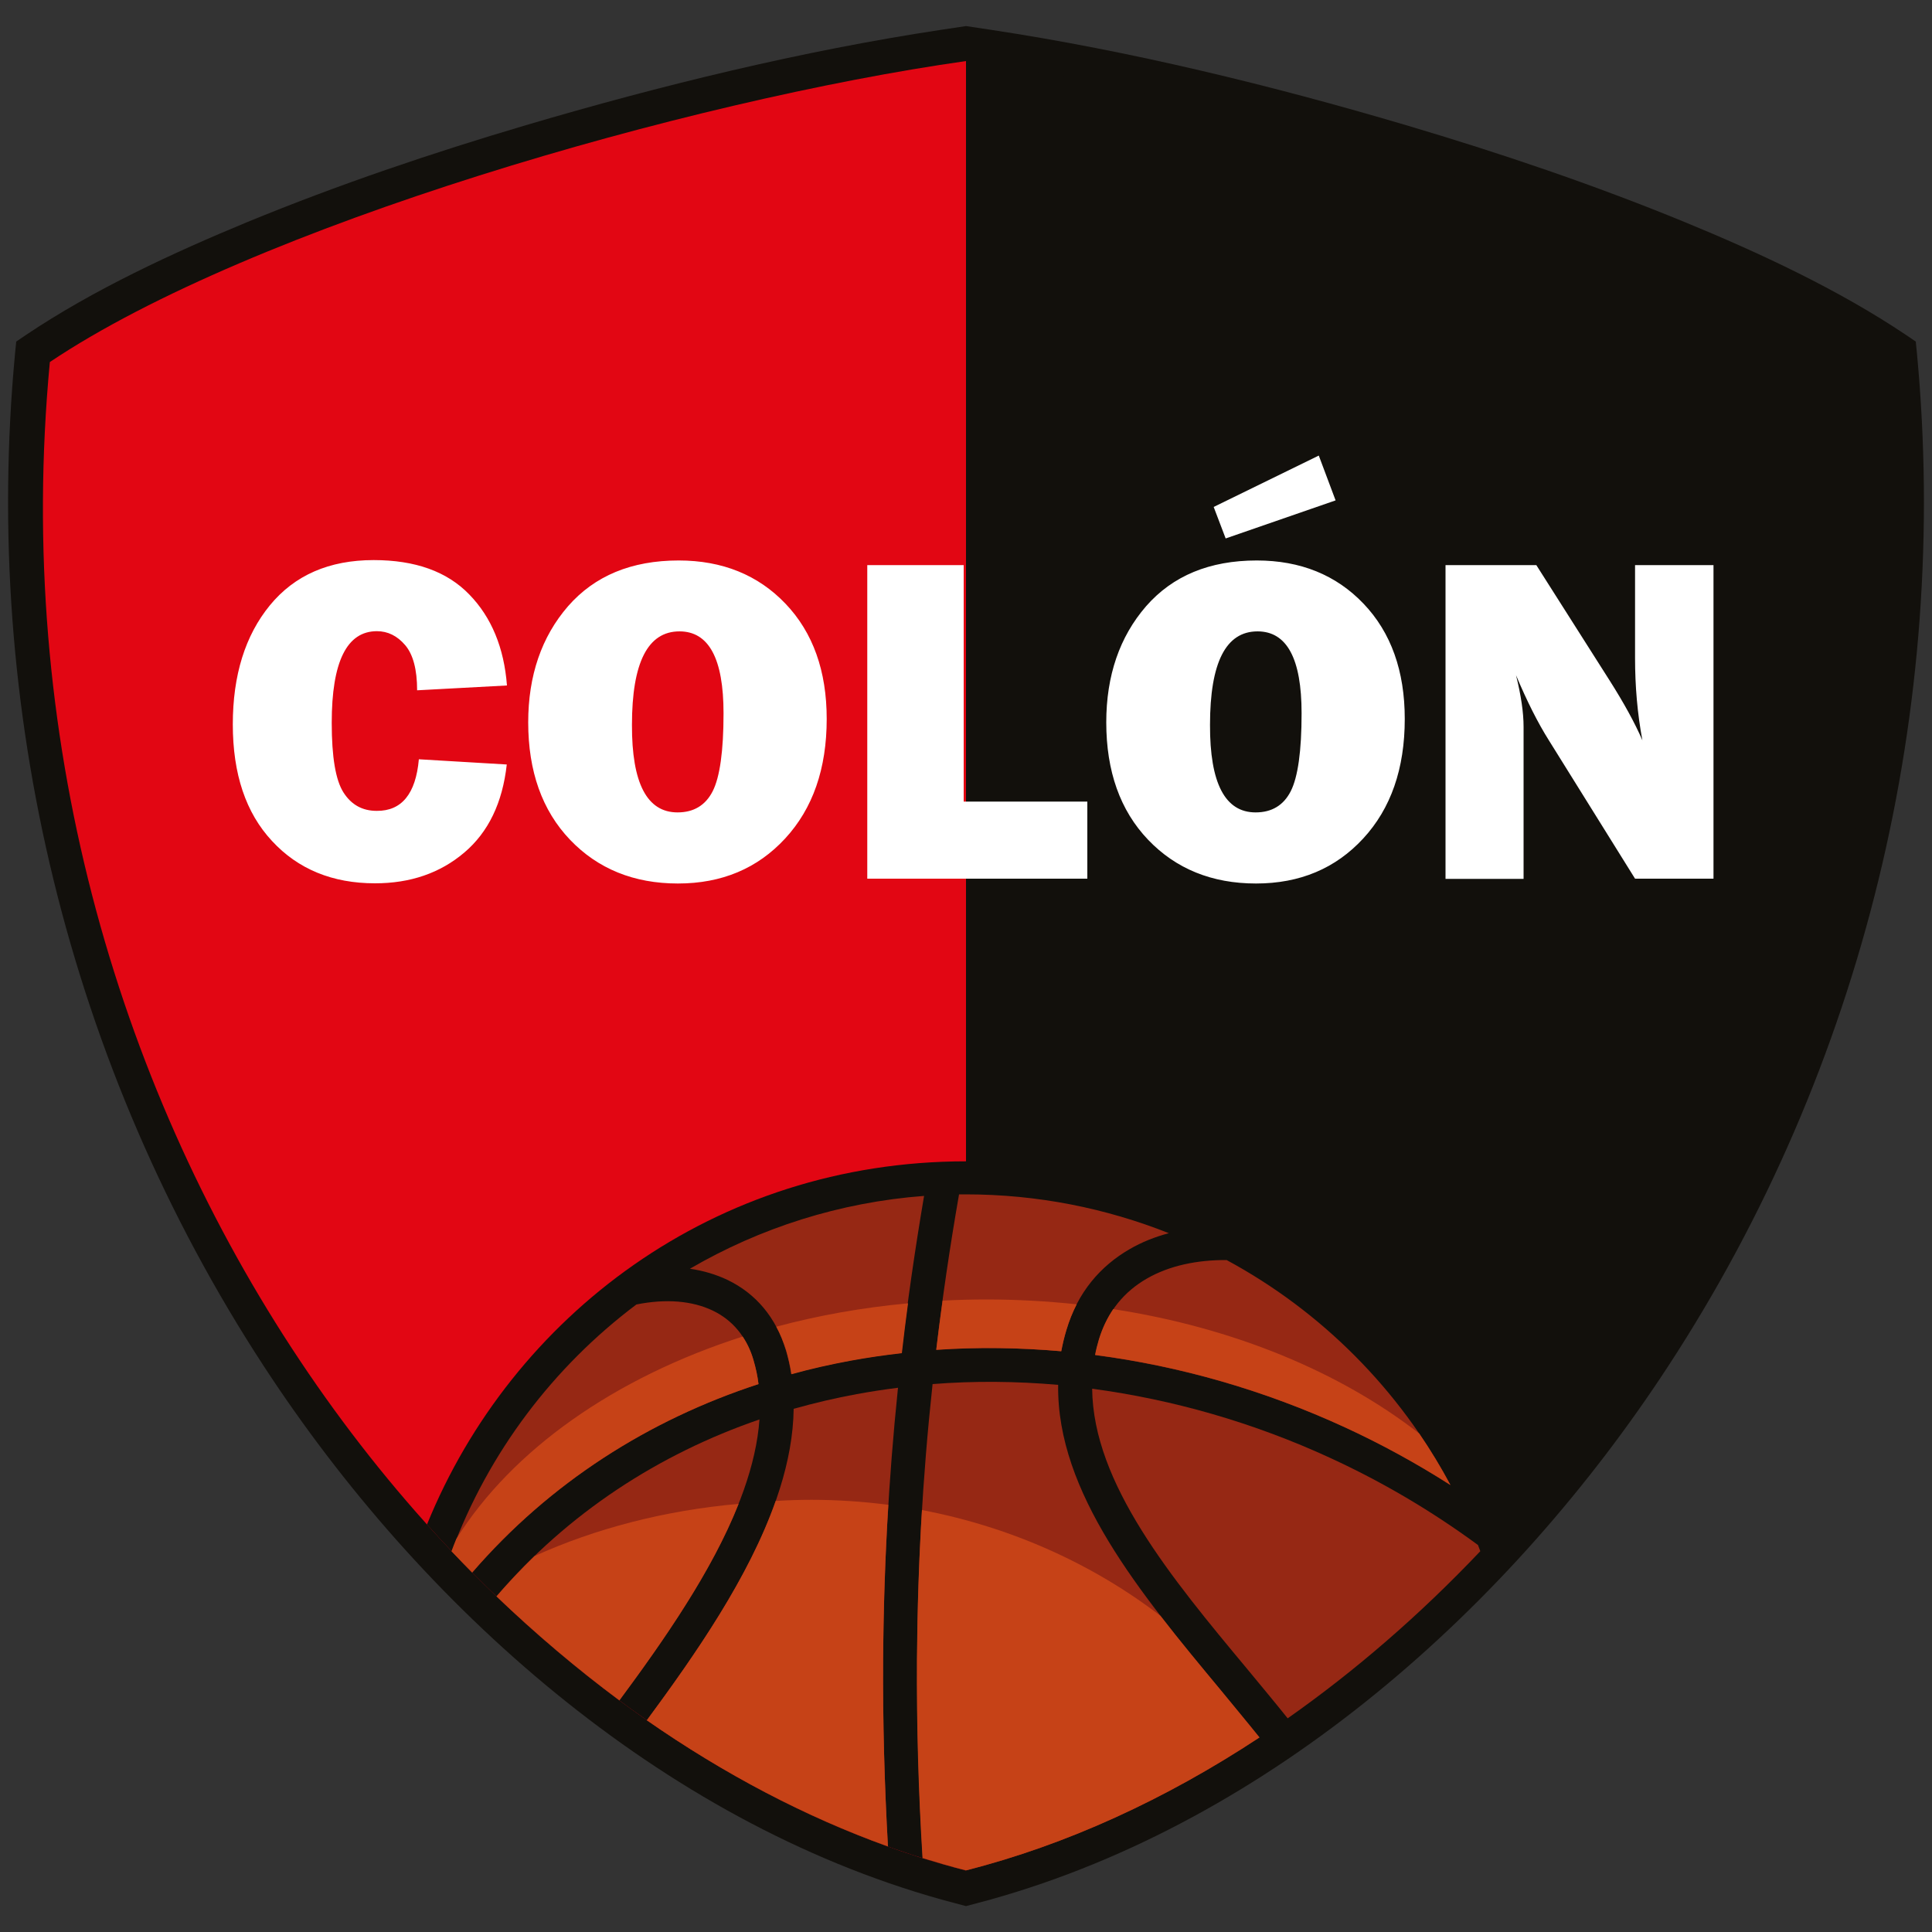
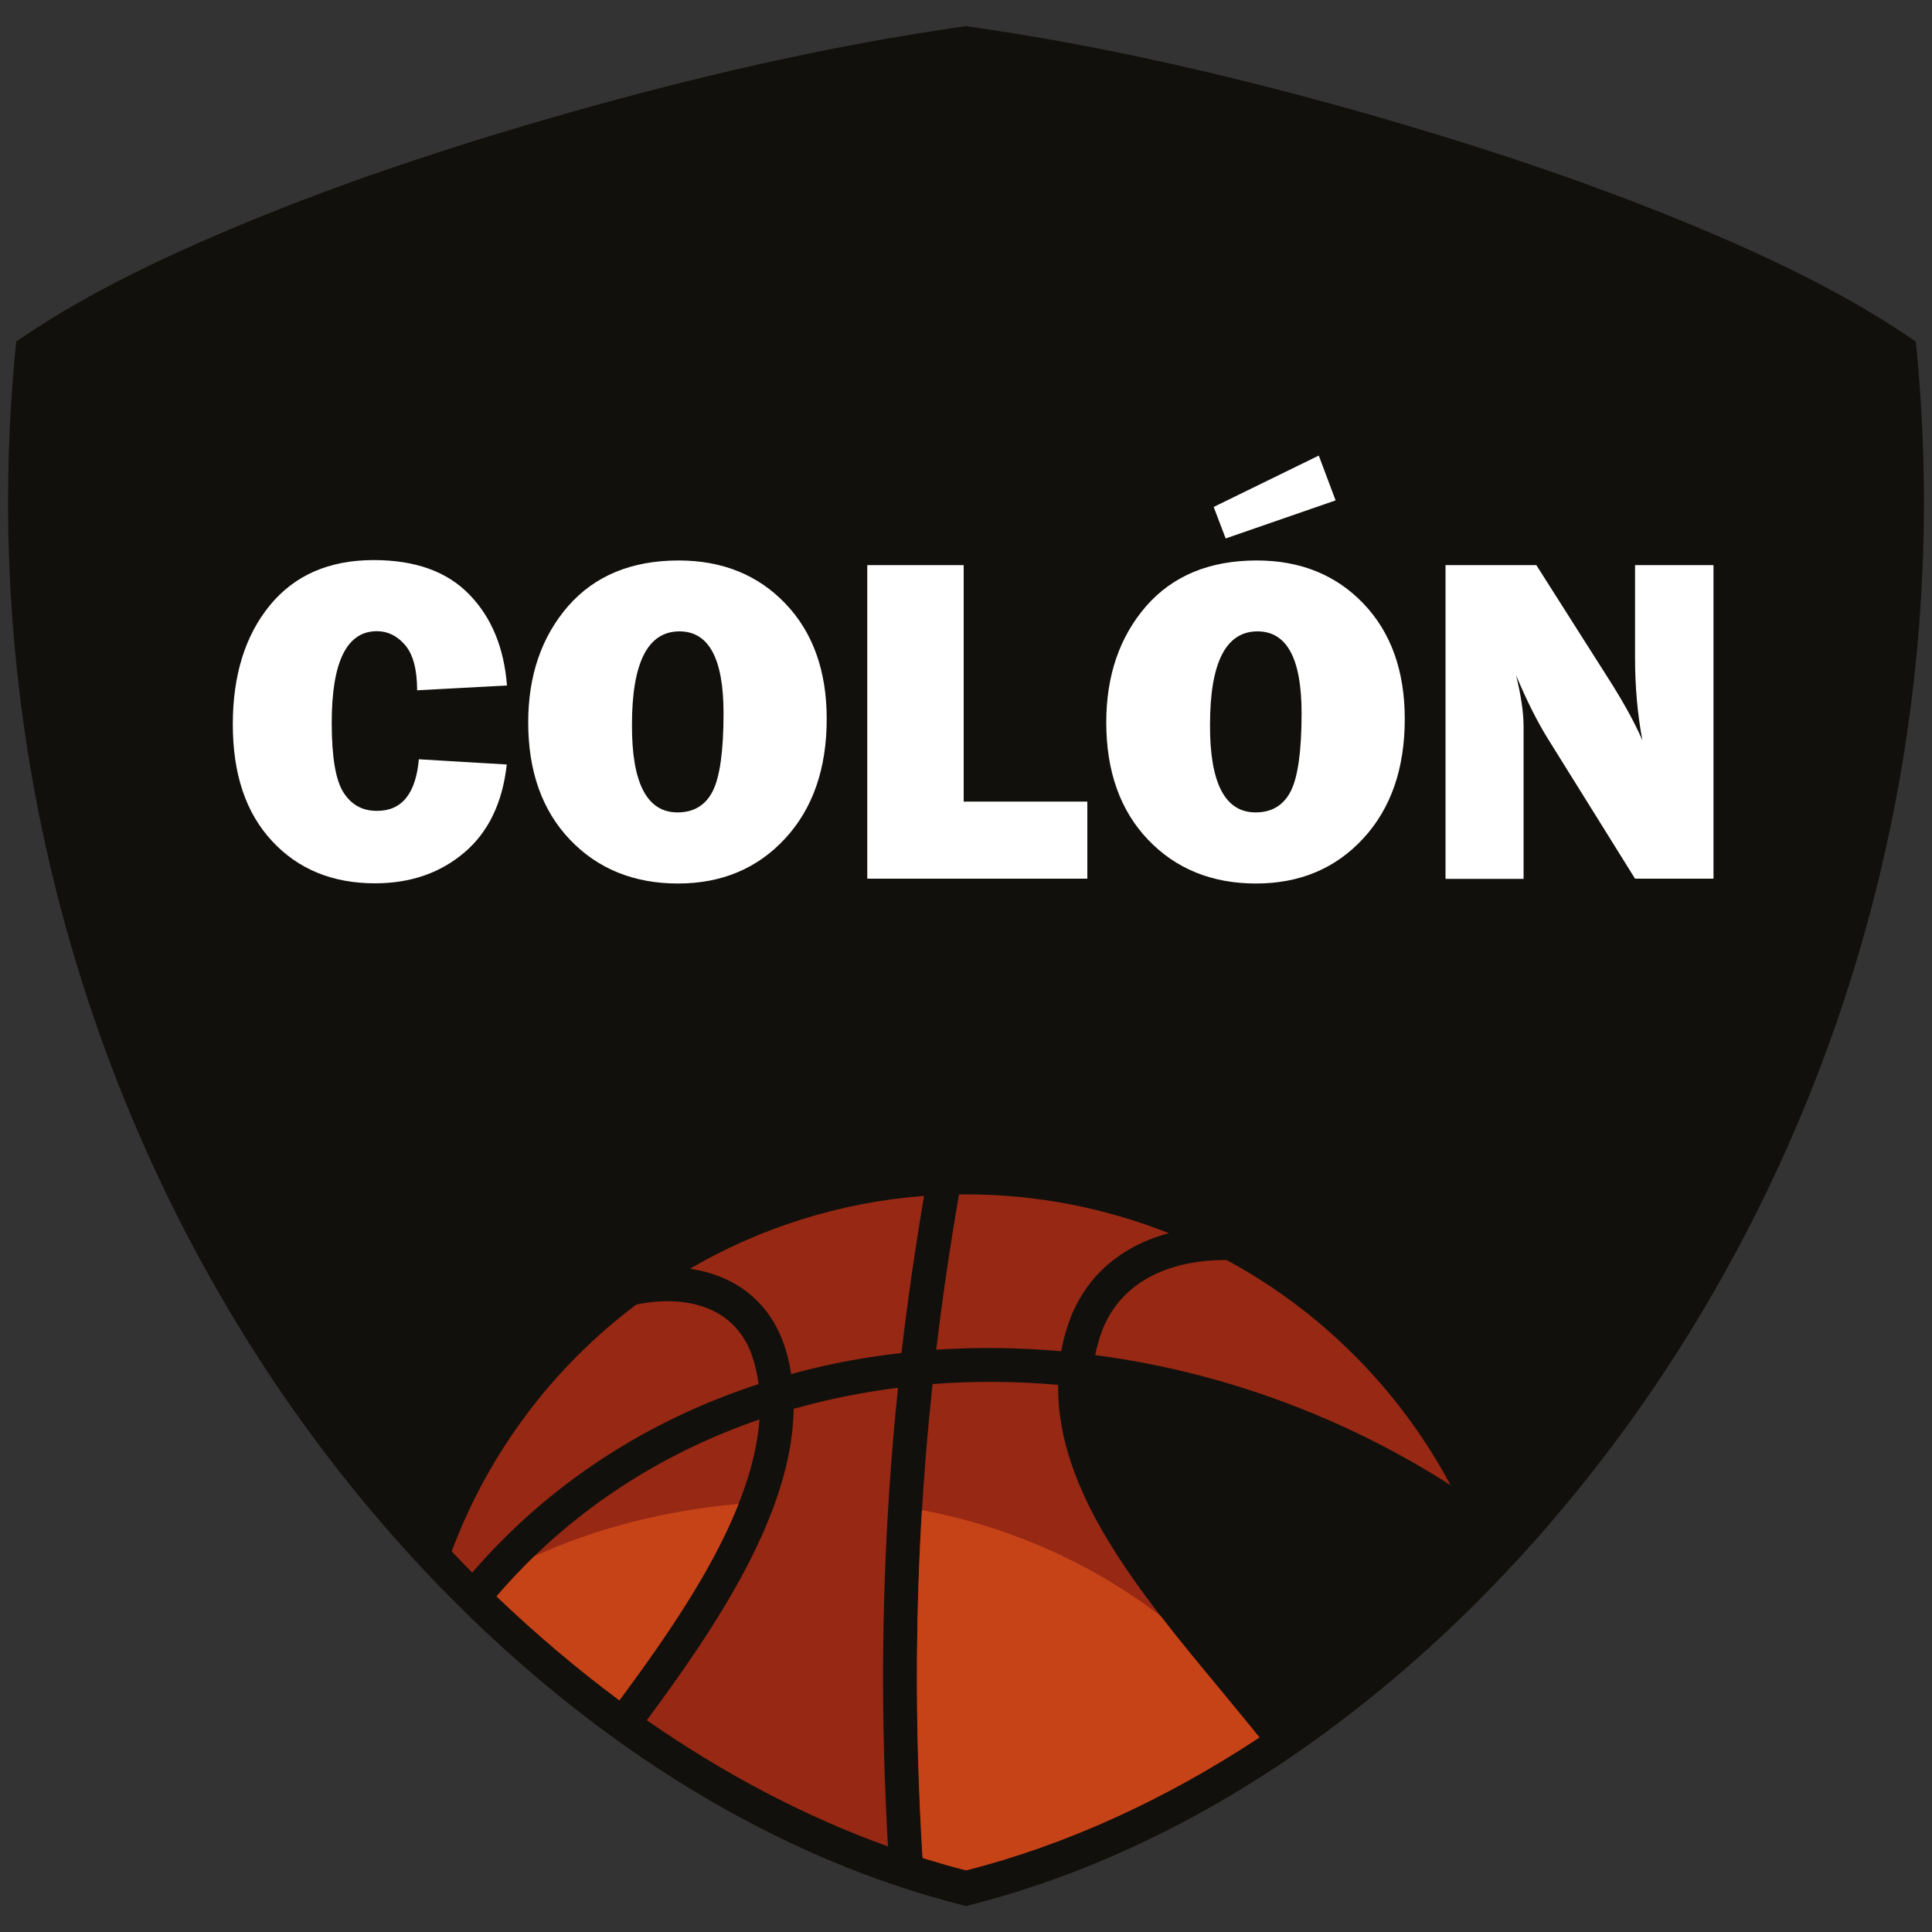
<svg xmlns="http://www.w3.org/2000/svg" version="1.1" id="Capa_1" x="0px" y="0px" viewBox="0 0 1000 1000" style="enable-background:new 0 0 1000 1000;" xml:space="preserve">
  <rect x="0" y="0" width="1000" height="1000" fill="#333333" stroke="none" />
  <style type="text/css">
	.st0{fill-rule:evenodd;clip-rule:evenodd;fill:#12100C;}
	.st1{fill-rule:evenodd;clip-rule:evenodd;fill:#E20613;}
	.st2{fill:#FFFFFF;}
	.st3{fill-rule:evenodd;clip-rule:evenodd;fill:#962814;}
	.st4{fill-rule:evenodd;clip-rule:evenodd;fill:#C64217;}
</style>
  <g>
    <path class="st0" d="M992.2,182.8c17.3,183.6-27.7,369.6-128.6,524.1c-81.2,124.4-205.3,235.6-350.9,276.3l-12.7,3.4l-12.7-3.4   c-145.6-40.7-269.7-151.8-350.9-276.3C35.5,552.3-9.5,366.3,7.8,182.8l0.6-6l5-3.4c35-23.5,75.8-42.4,114.7-58.5   c46.9-19.3,95.4-35.7,144.1-50.1c69.7-20.6,143-38.5,215.1-49.4l12.7-1.9l12.7,1.9c72.1,10.9,145.5,28.8,215.1,49.4   c48.6,14.4,97.1,30.8,144.1,50.1c38.9,16,79.7,35,114.7,58.5l5,3.4L992.2,182.8z" />
    <path class="st0" d="M500,968.2l0-936.6C643.9,52,869.6,117.2,974.2,187.4C1010.7,574.3,762.1,901,500,968.2" />
-     <path class="st1" d="M500,968.2l0-936.6C356.1,52,130.4,117.2,25.8,187.4C-10.7,574.3,237.9,901,500,968.2" />
    <path class="st2" d="M886.9,454.8h-40.6l-44.6-71.6c-5.8-9.2-11.4-20.4-17-33.7c2.6,10.5,3.9,19.3,3.9,26.7v78.7h-40.4V292.5h47   L833,352c7.5,11.8,13.2,22.2,17.1,31.2c-2.6-13.9-3.8-28.1-3.8-42.6v-48.1h40.6V454.8z M628.2,262.4l54.4-26.6l8.7,23.2l-56.9,19.7   L628.2,262.4z M649.9,420.5c8.4,0,14.5-3.7,18.2-11c3.7-7.3,5.6-20.8,5.6-40.3c0-28.3-7.6-42.4-22.8-42.4   c-16.4,0-24.6,16.1-24.6,48.4C626.2,405.4,634.1,420.5,649.9,420.5z M650.1,457.3c-22.8,0-41.5-7.6-55.9-22.7   c-14.4-15.1-21.6-35.4-21.6-60.7c0-24.2,6.9-44.3,20.6-60.1c13.8-15.8,32.9-23.7,57.3-23.7c22.6,0,41.1,7.5,55.3,22.4   c14.2,14.9,21.3,34.8,21.3,59.6c0,25.8-7.2,46.4-21.5,61.9C691.3,449.5,672.8,457.3,650.1,457.3z M562.8,414.9v39.9H448.9V292.5   h49.9v122.4H562.8z M350.7,420.5c8.4,0,14.5-3.7,18.2-11c3.7-7.3,5.6-20.8,5.6-40.3c0-28.3-7.6-42.4-22.8-42.4   c-16.4,0-24.6,16.1-24.6,48.4C327,405.4,334.9,420.5,350.7,420.5z M350.9,457.3c-22.8,0-41.5-7.6-55.9-22.7   c-14.4-15.1-21.6-35.4-21.6-60.7c0-24.2,6.9-44.3,20.6-60.1c13.8-15.8,32.9-23.7,57.3-23.7c22.6,0,41.1,7.5,55.3,22.4   c14.2,14.9,21.3,34.8,21.3,59.6c0,25.8-7.2,46.4-21.5,61.9C392.1,449.5,373.6,457.3,350.9,457.3z M216.8,393l45.5,2.7   c-2.2,19.8-9.5,35-22,45.6c-12.5,10.6-27.9,15.9-46.2,15.9c-22,0-39.8-7.3-53.3-21.9c-13.6-14.6-20.3-34.7-20.3-60.4   c0-25.4,6.4-46,19.2-61.6c12.8-15.6,30.7-23.4,53.7-23.4c21.5,0,38,5.9,49.5,17.8c11.5,11.8,18,27.6,19.5,47.1l-46.5,2.5   c0-10.8-2.1-18.6-6.2-23.4c-4.1-4.8-9-7.2-14.6-7.2c-15.6,0-23.4,15.8-23.4,47.4c0,17.7,2,29.7,6.1,36.1c4.1,6.4,9.8,9.5,17.2,9.5   C207.9,419.8,215.2,410.9,216.8,393z" />
-     <path class="st0" d="M500,601.1c125.7,0,234.8,75.6,279.6,187.3C698.5,878.8,600.2,942.5,500,968.2c-100-25.6-198-89-279-179.1   C264.9,681.1,369.9,601.1,500,601.1" />
    <path class="st3" d="M357.1,656.7c7,1,13.6,3,19.5,5.8c14.5,7,25.1,19.3,30.2,36.5c1.2,4,2.1,8.1,2.7,12.2   c10.1-2.8,20.3-5.1,30.6-7c8.8-1.6,17.6-2.9,26.5-3.9c3.1-26.5,7-53.6,11.7-81.3C434.5,622.3,393.3,635.6,357.1,656.7 M549.3,699.4   c0.7-3.7,1.5-7.4,2.7-11.1c5.7-19.3,17.5-33,32.8-41.8c6.2-3.6,13-6.3,20.2-8.2c-32.5-12.9-67.9-20.1-105.1-20.1   c-1.2,0-2.4,0-3.5,0c-4.8,27.5-8.7,54.2-11.8,80.4C506,697.2,527.6,697.5,549.3,699.4z M634.9,652.2c-15.3-0.1-29.7,2.9-41.3,9.6   c-11.5,6.6-20.4,16.9-24.7,31.5c-0.8,2.7-1.5,5.4-2,8.1c43.7,5.7,87.5,18.2,129.2,37.4c18.7,8.6,37,18.6,54.7,29.9   C724.4,719.3,684,678.7,634.9,652.2z M392.6,716.4c-0.5-4.2-1.4-8.3-2.6-12.4c-3.6-12.2-11-20.8-21-25.6   c-10.6-5.1-24.2-6.3-39.6-3.2c-43,32.3-76.5,76.5-95.6,127.8c3.5,3.7,7.1,7.4,10.6,11C284.7,767.3,335.9,734.9,392.6,716.4z" />
-     <path class="st4" d="M401.8,686.7c21.6-5.8,44.4-9.9,68.2-12.1c-1.2,8.7-2.2,17.2-3.2,25.8c-8.9,1-17.8,2.3-26.5,3.9   c-10.3,1.9-20.6,4.2-30.6,7c-0.6-4.1-1.6-8.2-2.7-12.2C405.5,694.6,403.9,690.4,401.8,686.7 M576.2,677.6   c62.5,9.6,117.5,32.6,158.4,64.4c5.8,8.5,11.2,17.4,16.1,26.6c-17.7-11.3-36-21.3-54.7-29.9c-41.7-19.2-85.4-31.7-129.2-37.4   c0.5-2.7,1.2-5.4,2-8.1C570.6,687.4,573.1,682.2,576.2,677.6z M510.6,672.6c15.9,0,31.5,0.9,46.7,2.5c-2.1,4.1-3.9,8.5-5.3,13.2   c-1.1,3.7-2,7.4-2.7,11.1c-21.7-1.9-43.4-2.2-64.7-0.7c1-8.4,2.1-16.9,3.3-25.5C495.4,672.8,503,672.6,510.6,672.6z M392.6,716.4   c-0.5-4.2-1.4-8.3-2.6-12.4c-1.3-4.6-3.2-8.6-5.6-12.2c-66.2,21.2-119.2,58.5-148.2,104.7c-0.9,2.1-1.7,4.3-2.5,6.4   c3.5,3.7,7.1,7.4,10.7,11C284.7,767.3,335.9,734.9,392.6,716.4z" />
    <path class="st3" d="M651.9,899.3c-6.5-8.1-13.2-16.1-19.9-24.3c-41.9-50.4-85.1-102.5-84.3-158.2c-21.8-1.9-43.6-2.1-65-0.4   c-5.3,49.2-7.8,96.4-8,142.4c-0.2,34.9,0.8,69.1,2.9,102.9c7.5,2.3,15,4.5,22.5,6.4C551.9,954.9,603.2,931.4,651.9,899.3" />
    <path class="st4" d="M651.9,899.3c-6.5-8.1-13.2-16.1-19.9-24.3c-10.6-12.8-21.3-25.6-31.3-38.6c-35.1-26.9-77.3-46-123.5-54.8   c-1.6,26.2-2.4,51.9-2.6,77.2c-0.2,34.9,0.8,69.1,2.9,102.9c7.5,2.3,15,4.5,22.5,6.4C551.9,954.9,603.2,931.4,651.9,899.3" />
-     <path class="st3" d="M766.2,802.9l-1.2-3.2c-24.2-17.8-49.8-32.8-76.3-45c-39.9-18.4-81.6-30.3-123.4-35.9   c0.5,49.1,40.9,97.8,80.2,145c7.1,8.6,14.2,17.1,21,25.6C701.5,864.8,735,835.8,766.2,802.9" />
    <path class="st3" d="M320.6,880.1c33-44.5,69.1-97.8,72.5-145.4C341,752.6,294,783.1,257,826.2   C277.4,845.8,298.7,863.8,320.6,880.1" />
    <path class="st4" d="M320.6,880.1c23.1-31.2,47.9-66.8,61.7-101.7c-38.4,3.4-74.2,12.8-105.6,27c-6.8,6.6-13.4,13.6-19.7,20.9   C277.4,845.8,298.7,863.8,320.6,880.1" />
    <path class="st3" d="M459.6,955.7c-1.8-31.9-2.7-64.1-2.5-96.9c0.3-45.5,2.7-92.1,7.7-140.5c-7.2,0.9-14.3,2-21.4,3.3   c-11,2-21.9,4.6-32.6,7.6c-0.7,54.3-40.3,112.9-76,161.2C374.9,918.3,416.8,940.3,459.6,955.7" />
-     <path class="st4" d="M459.6,955.7c-1.8-31.9-2.7-64.1-2.5-96.9c0.2-26.2,1-52.8,2.7-79.9c-13-1.7-26.3-2.6-39.8-2.6   c-6.2,0-12.4,0.2-18.5,0.6c-13.9,39.5-41.3,79.1-66.7,113.5C374.9,918.3,416.8,940.3,459.6,955.7" />
  </g>
</svg>